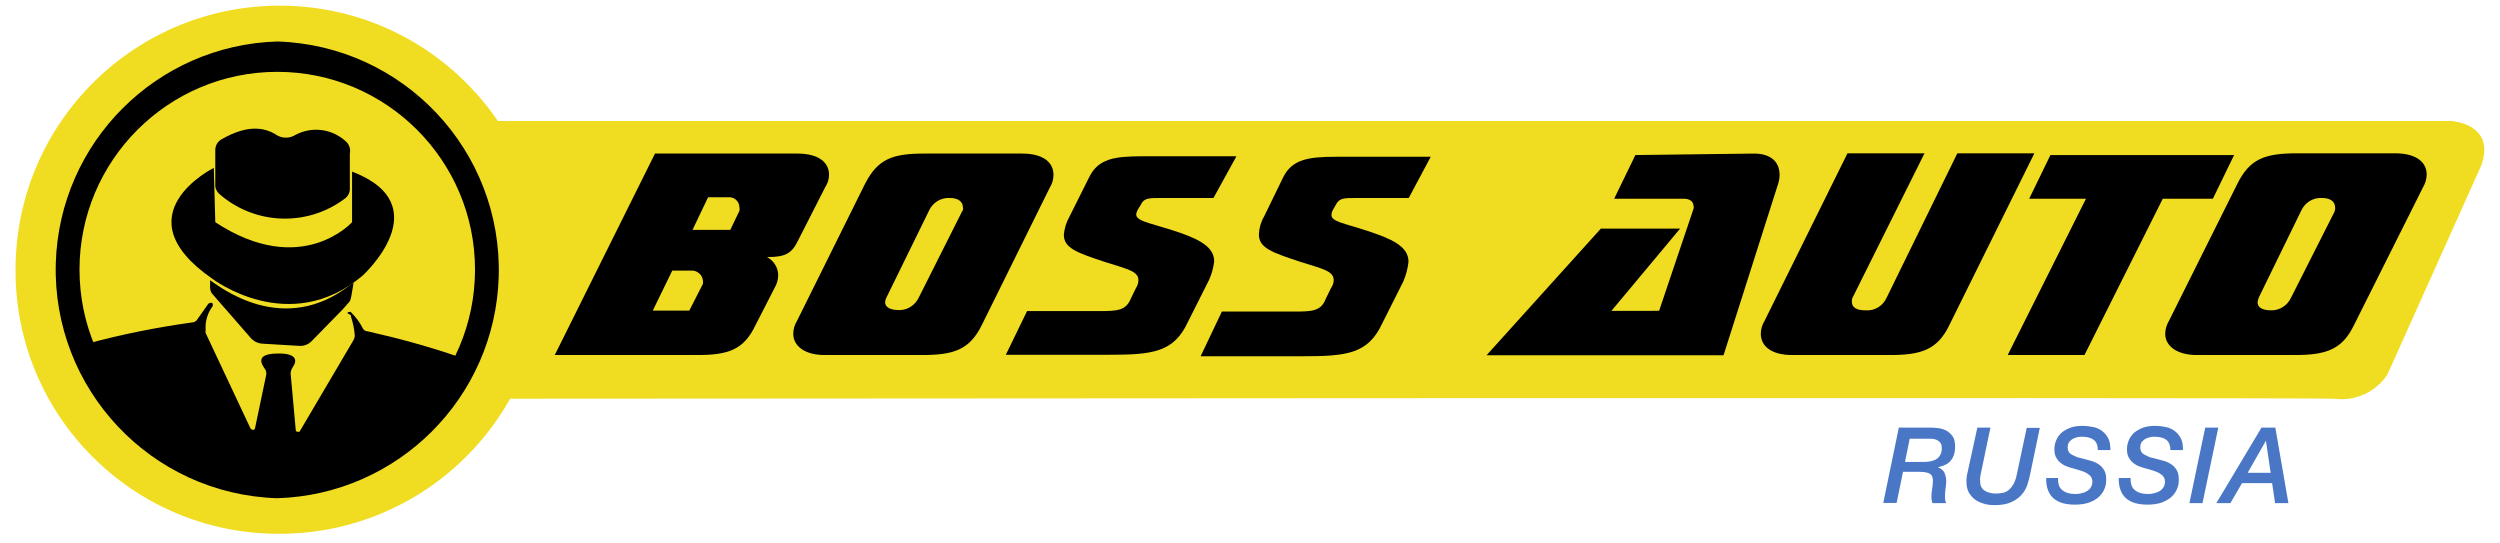
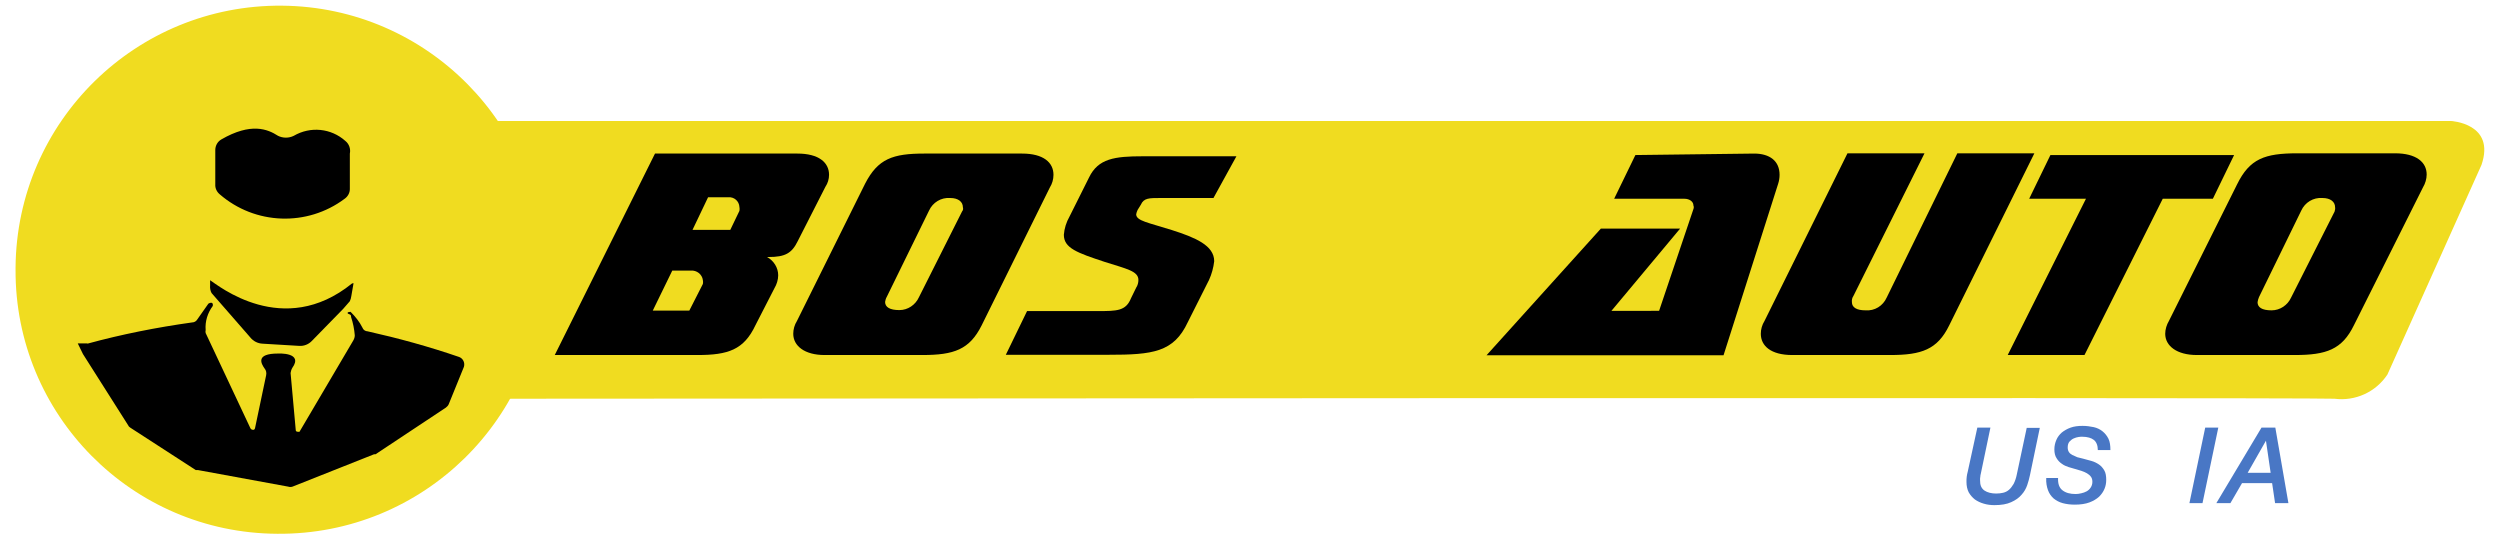
<svg xmlns="http://www.w3.org/2000/svg" version="1.1" id="Layer_1" x="0px" y="0px" viewBox="0 0 1012.6 220" style="enable-background:new 0 0 1012.6 220;" xml:space="preserve">
  <style type="text/css">
	.st0{fill:#F0DC20;}
	.st1{enable-background:new    ;}
	.st2{fill:#4977C5;}
</style>
  <path class="st0" d="M198.9,49h793.8c0,0,18.2,0.9,12.4,17.8L967,151.7c-4.7,7.1-13,10.9-21.5,9.8c-16-0.6-737.5,0-741.7,0L198.9,49  z" />
  <path class="st0" d="M112.3,216.2c59.1,0.5,107.4-46.9,107.9-106c0.5-59.1-46.9-107.4-106-107.9S6.8,49.2,6.3,108.3  c0,0.3,0,0.6,0,0.9C6,168,53.4,215.9,112.3,216.2C112.3,216.2,112.3,216.2,112.3,216.2z" />
  <path d="M282.5,143.8h-57.8l40.6-81.6h57.7c8.6,0,12.8,3.6,12.8,8.6c0,1.7-0.5,3.4-1.5,4.9l-11.2,22c-2.4,4.9-5.1,6.4-11.8,6.4h-0.6  c2.7,1.5,4.5,4.3,4.5,7.4c0,1.8-0.6,3.7-1.5,5.2l-7.7,15C301.3,141.7,294.9,143.8,282.5,143.8z M284.7,115c0.1-0.5,0.1-1,0-1.5  c-0.3-2.4-2.5-4.1-4.9-3.9h-7.5l-7.9,16.2h14.8L284.7,115z M295.8,93.1l3.7-7.7c0.1-0.5,0.1-1,0-1.5c-0.1-2.4-2.1-4.2-4.5-4  c-0.1,0-0.2,0-0.3,0h-7.9l-6.3,13.2H295.8z" />
  <path d="M397.6,131.8c-4.9,9.8-11.2,12-24,12H334c-8.1,0-12.7-3.7-12.7-8.6c0-1.8,0.5-3.6,1.5-5.2l27.6-55.6  c5.2-10.1,11.2-12.2,24-12.2H414c8.6,0,12.7,3.6,12.7,8.6c0,1.8-0.5,3.6-1.5,5.2L397.6,131.8z M390,83.9c0-2.1-1.8-3.7-5.1-3.7  c-3.7-0.3-7.1,1.8-8.6,5.1l-17.1,34.9c-0.4,0.7-0.6,1.4-0.7,2.1c0,2.1,1.9,3.3,5.8,3.3c3.4,0,6.5-2.1,7.9-5.2l17.5-34.8  C390.1,85.2,390.2,84.5,390,83.9z" />
  <path d="M491.5,80.2H470c-4.6,0-6.7,0-7.9,2.7l-1.3,2.1c-0.3,0.6-0.5,1.2-0.6,1.8c0,2.7,5.1,3.4,14.5,6.4c9.4,3,17.1,6.2,17.1,12.6  c-0.3,2.6-1,5.2-2.1,7.6l-8.6,17.1c-5.7,12.2-14.2,13.2-32.1,13.2h-41.6l8.6-17.7h28.5c7.9,0,11.5,0,13.6-5.2l2.1-4.3  c0.6-0.9,0.9-2,0.9-3.1c0-3.6-4.8-4.5-13.6-7.3c-11.2-3.7-16.6-5.6-16.6-11c0.2-2.6,1-5.1,2.3-7.4l7.9-15.8  c3.7-7.7,10.4-8.6,21.8-8.6h37.9L491.5,80.2z" />
-   <path d="M570.6,80.2H549c-4.5,0-6.6,0-7.9,2.7l-1.2,2.1c-0.4,0.7-0.6,1.4-0.6,2.1c0,2.7,5.1,3.3,14.5,6.4  c9.4,3.1,16.7,6.1,16.7,12.5c-0.3,2.8-1,5.4-2.1,8l-8.6,17.1c-5.7,12.2-14.2,13.2-32.1,13.2h-41.4l8.6-18.1h28.5  c7.9,0,11.6,0,13.6-5.2l2.1-4.3c0.7-1,1.1-2.1,1.1-3.3c0-3.7-4.9-4.6-13.7-7.4c-11.1-3.7-16.6-5.5-16.6-11c0.1-2.6,0.8-5.1,2.1-7.3  l7.6-15.6c3.6-7.6,10.3-8.6,21.7-8.6h38.2L570.6,80.2z" />
  <path d="M710.5,62.2c6.3,0,10.3,3,10.3,8.6c0,1.2-0.2,2.5-0.6,3.7l-22.1,69.4h-96l46.3-51.3h32.1l-27.8,33.3H672l13.9-41.2  c0.2-0.5,0.2-1,0-1.5c0-1.5-1.5-2.7-3.7-2.7h-28.4l8.6-17.7L710.5,62.2z" />
  <path d="M789.5,131.8c-4.8,9.8-11.2,12-23.9,12h-39.7c-8.6,0-12.7-3.7-12.7-8.6c0-1.8,0.5-3.6,1.5-5.2l33.6-67.9h31.2l-28.8,57.8  c-0.5,0.7-0.7,1.6-0.6,2.5c0,2.1,1.9,3.3,5.5,3.3c3.7,0.3,7.1-1.8,8.6-5.2l28.6-58.4h31.2L789.5,131.8z" />
  <path d="M844.3,143.8h-31.1l31.7-63.3h-23l8.6-17.7h74.4l-8.6,17.7H876L844.3,143.8z" />
  <path d="M953.4,131.8c-4.8,9.8-11.2,12-23.9,12h-39.7c-8.1,0-12.8-3.7-12.8-8.6c0-1.8,0.6-3.7,1.5-5.2l27.6-55.3  c5.1-10.4,11.2-12.6,24.4-12.6h39.6c8.6,0,12.8,3.6,12.8,8.6c0,1.8-0.6,3.7-1.5,5.2L953.4,131.8z M945.8,83.9c0-2.1-1.8-3.7-5.1-3.7  c-3.7-0.3-7.1,1.8-8.6,5.1L915,120.3c-0.3,0.7-0.5,1.4-0.6,2.1c0,2.1,1.8,3.3,5.7,3.3c3.4,0,6.5-2.1,7.9-5.2l17.6-34.8  C945.8,85.1,945.9,84.5,945.8,83.9z" />
-   <path d="M112.3,201.8c-51.1-1.6-91.2-44.2-89.7-95.3c1.5-48.9,40.8-88.2,89.7-89.7c51.1,1.6,91.2,44.2,89.7,95.3  C200.5,161.1,161.2,200.3,112.3,201.8z M112.3,29.1c-44.2,0-80.1,35.9-80.1,80.1c0,44.2,35.9,80.1,80.1,80.1  c44.2,0,80.1-35.9,80.1-80.1C192.4,65,156.5,29.1,112.3,29.1z" />
-   <path d="M86.6,68c0,0-38.2,18.9-0.6,44.9c0,0,31.1,23.8,60.8-1.2c0,0,31.5-28.5-4.2-42.2V90c0,0-20.5,22.9-55.4,0L86.6,68z" />
  <path d="M89,78.7c14.3,12.4,35.4,13.2,50.6,1.8c1.3-0.9,2.1-2.4,2.1-3.9V62.2c0.4-1.9-0.3-3.9-1.8-5.1c-5.8-5.2-14.2-6-20.9-2.1  c-2,1-4.4,1-6.4,0c-4.2-2.7-10.9-5.5-23,1.5c-1.5,0.9-2.4,2.5-2.4,4.3v13.9C87.1,76.2,87.8,77.7,89,78.7z" />
  <path d="M35.4,139.2c13.9-3.8,28.1-6.6,42.4-8.6c0.9,0,1.7-0.5,2.1-1.2l4.5-6.4c0,0,2.1-1.3,1.8,0.9c-2.1,2.8-3.2,6.3-2.9,9.8  c-0.1,0.4-0.1,0.8,0,1.2l18.1,38.5c0.2,0.5,0.7,0.7,1.2,0.7c0.4,0,0.6-0.3,0.7-0.7l4.5-21.4c0.2-1,0-2-0.6-2.7  c-1.5-2.1-3.7-6.1,5.4-6.1c0,0,10.4-0.6,5.8,5.8c-0.4,0.7-0.6,1.4-0.7,2.1l2.1,23.2c0,0,0,0.6,0.9,0.6c0.2,0,0.4,0,0.6,0l21.8-37  c0.4-0.7,0.6-1.4,0.6-2.1c-0.2-2.5-0.7-5-1.5-7.4c0-0.6,0-0.9-0.9-1.2c-0.9-0.3-0.6-0.9,0.7-0.9c1.9,1.9,3.6,4,4.8,6.4  c0.3,0.9,1.2,1.5,2.1,1.5c12.5,2.8,24.9,6.2,37.1,10.4c1.6,0.6,2.4,2.4,1.9,4l-6.1,15c-0.2,0.6-0.7,1.1-1.2,1.5l-28.5,18.9h-0.6  l-33,13.1c-0.6,0.2-1.2,0.2-1.8,0l-36.5-6.7c0,0-0.7,0-0.9,0l-26.4-17.1c0,0-0.9-0.6-0.9-0.9l-18.4-29l0,0l-2.1-4.3H35.4z" />
  <path d="M143.2,114.7l-0.9,5.2c-0.1,0.7-0.3,1.5-0.6,2.1l-2.7,3.1l-12.8,13.1c-1.3,1.3-3.1,2-4.9,1.9l-15-0.9  c-1.9-0.1-3.7-1-4.9-2.5l-15.7-18c-0.5-0.9-0.7-2-0.6-3.1v-2.1l0,0c3,1.9,29.6,23.9,57.5,1.3L143.2,114.7z" />
  <g class="st1">
-     <path class="st2" d="M769.1,173.2h13.2c0.7,0,1.5,0.1,2.6,0.2c1.1,0.1,2.1,0.4,3.2,0.9s1.9,1.3,2.7,2.3c0.8,1,1.1,2.5,1.1,4.3   c0,2.4-0.6,4.3-1.8,5.7c-1.2,1.4-2.9,2.2-5.1,2.6v0.1c1.3,0.5,2.1,1.2,2.6,2.2c0.4,1,0.7,2.1,0.7,3.4c0,1.1-0.1,2.1-0.3,3.2   s-0.2,2.1-0.2,3.2c0,0.4,0,0.9,0.1,1.3c0.1,0.4,0.2,0.8,0.4,1.2h-5.6c-0.1-0.4-0.2-0.8-0.3-1.2c0-0.4-0.1-0.8-0.1-1.2   c0-1.1,0.1-2.3,0.3-3.4s0.3-2.2,0.3-3.3c0-0.9-0.2-1.6-0.5-2.1c-0.3-0.5-0.8-0.8-1.3-1c-0.5-0.2-1.2-0.3-1.8-0.4   c-0.7,0-1.4-0.1-2.1-0.1h-6.4l-2.6,12.6h-5.4L769.1,173.2z M771.6,187.1h7.8c2.3,0,4.1-0.5,5.3-1.4c1.2-1,1.8-2.3,1.8-4.1   c0-0.8-0.1-1.5-0.4-2c-0.3-0.5-0.7-0.9-1.2-1.2s-1.1-0.5-1.8-0.6c-0.7-0.1-1.3-0.1-2.1-0.1h-7.5L771.6,187.1z" />
    <path class="st2" d="M800.9,173.2h5.3l-3.9,18.7c-0.1,0.4-0.2,0.8-0.2,1.2c-0.1,0.4-0.1,0.8-0.1,1.3c0,1,0.1,1.9,0.4,2.6   c0.3,0.7,0.8,1.3,1.4,1.7c0.6,0.4,1.3,0.7,2.1,0.9c0.8,0.2,1.7,0.3,2.6,0.3c1,0,2-0.1,2.8-0.3c0.9-0.2,1.7-0.6,2.4-1.2   c0.7-0.6,1.3-1.4,1.9-2.4c0.5-1,1-2.3,1.3-3.9l4-18.8h5.3l-4,19.2c-0.3,1.3-0.6,2.6-1.1,4c-0.5,1.4-1.2,2.7-2.3,3.9   c-1,1.2-2.4,2.2-4.2,3c-1.7,0.8-4,1.2-6.8,1.2c-1.5,0-3-0.2-4.3-0.6c-1.4-0.4-2.6-1-3.6-1.7c-1-0.8-1.8-1.7-2.5-2.9   c-0.6-1.2-0.9-2.6-0.9-4.2c0-0.7,0-1.4,0.1-2.1c0.1-0.7,0.2-1.3,0.4-2L800.9,173.2z" />
    <path class="st2" d="M833.6,193.6c-0.1,2.4,0.5,4,1.8,5c1.3,1,3,1.5,5.3,1.5c0.7,0,1.5-0.1,2.3-0.3c0.8-0.2,1.5-0.4,2.2-0.8   c0.7-0.4,1.2-0.9,1.6-1.5c0.4-0.6,0.7-1.4,0.7-2.3c0-0.9-0.2-1.6-0.6-2.1c-0.4-0.6-1-1-1.6-1.4c-0.7-0.4-1.4-0.7-2.3-1   c-0.9-0.3-1.8-0.5-2.7-0.8c-0.7-0.2-1.5-0.4-2.4-0.7s-1.9-0.7-2.7-1.3c-0.9-0.6-1.6-1.3-2.2-2.3c-0.6-0.9-0.9-2.1-0.9-3.6   c0-1.4,0.3-2.6,0.8-3.8c0.5-1.2,1.3-2.2,2.2-3c1-0.8,2.2-1.5,3.6-2s3-0.7,4.8-0.7c1.6,0,3.1,0.2,4.5,0.5c1.4,0.3,2.6,0.9,3.6,1.7   c1,0.8,1.8,1.8,2.4,3c0.6,1.2,0.8,2.8,0.8,4.6h-5.1c0-1.9-0.6-3.3-1.6-4.1c-1-0.8-2.6-1.3-4.7-1.3c-0.4,0-0.9,0-1.5,0.1   c-0.7,0.1-1.3,0.3-2,0.6c-0.7,0.3-1.2,0.8-1.7,1.3c-0.5,0.6-0.7,1.4-0.7,2.4c0,0.7,0.2,1.4,0.5,1.8c0.3,0.5,0.8,0.9,1.4,1.2   c0.6,0.3,1.3,0.6,2,0.9c0.8,0.2,1.6,0.4,2.4,0.6c1.1,0.3,2.2,0.6,3.3,0.9c1.1,0.3,2.1,0.8,3,1.4s1.6,1.4,2.2,2.4   c0.6,1,0.8,2.3,0.8,3.9c0,1.2-0.2,2.4-0.7,3.6c-0.5,1.2-1.2,2.2-2.2,3.2c-1,0.9-2.3,1.7-3.9,2.3c-1.6,0.6-3.6,0.9-5.9,0.9   c-1.8,0-3.4-0.2-4.9-0.6c-1.5-0.4-2.7-1.1-3.7-1.9c-1-0.9-1.8-2-2.3-3.4c-0.5-1.4-0.8-3-0.7-4.9H833.6z" />
-     <path class="st2" d="M863,193.6c-0.1,2.4,0.5,4,1.8,5c1.3,1,3,1.5,5.3,1.5c0.7,0,1.5-0.1,2.3-0.3c0.8-0.2,1.5-0.4,2.2-0.8   c0.7-0.4,1.2-0.9,1.6-1.5c0.4-0.6,0.7-1.4,0.7-2.3c0-0.9-0.2-1.6-0.6-2.1c-0.4-0.6-1-1-1.6-1.4c-0.7-0.4-1.4-0.7-2.3-1   c-0.9-0.3-1.8-0.5-2.7-0.8c-0.7-0.2-1.5-0.4-2.4-0.7s-1.9-0.7-2.7-1.3c-0.9-0.6-1.6-1.3-2.2-2.3c-0.6-0.9-0.9-2.1-0.9-3.6   c0-1.4,0.3-2.6,0.8-3.8c0.5-1.2,1.3-2.2,2.2-3c1-0.8,2.2-1.5,3.6-2s3-0.7,4.8-0.7c1.6,0,3.1,0.2,4.5,0.5c1.4,0.3,2.6,0.9,3.6,1.7   c1,0.8,1.8,1.8,2.4,3c0.6,1.2,0.8,2.8,0.8,4.6h-5.1c0-1.9-0.6-3.3-1.6-4.1c-1-0.8-2.6-1.3-4.7-1.3c-0.4,0-0.9,0-1.5,0.1   c-0.7,0.1-1.3,0.3-2,0.6c-0.7,0.3-1.2,0.8-1.7,1.3c-0.5,0.6-0.7,1.4-0.7,2.4c0,0.7,0.2,1.4,0.5,1.8c0.3,0.5,0.8,0.9,1.4,1.2   c0.6,0.3,1.3,0.6,2,0.9c0.8,0.2,1.6,0.4,2.4,0.6c1.1,0.3,2.2,0.6,3.3,0.9c1.1,0.3,2.1,0.8,3,1.4s1.6,1.4,2.2,2.4   c0.6,1,0.8,2.3,0.8,3.9c0,1.2-0.2,2.4-0.7,3.6c-0.5,1.2-1.2,2.2-2.2,3.2c-1,0.9-2.3,1.7-3.9,2.3c-1.6,0.6-3.6,0.9-5.9,0.9   c-1.8,0-3.4-0.2-4.9-0.6c-1.5-0.4-2.7-1.1-3.7-1.9c-1-0.9-1.8-2-2.3-3.4c-0.5-1.4-0.8-3-0.7-4.9H863z" />
    <path class="st2" d="M893.2,173.2h5.3l-6.4,30.6h-5.3L893.2,173.2z" />
    <path class="st2" d="M916,173.2h5.6l5.3,30.6h-5.4l-1.2-8.1h-12.2l-4.7,8.1h-5.7L916,173.2z M917.8,178.5L917.8,178.5l-7.4,13h9.3   L917.8,178.5z" />
  </g>
</svg>